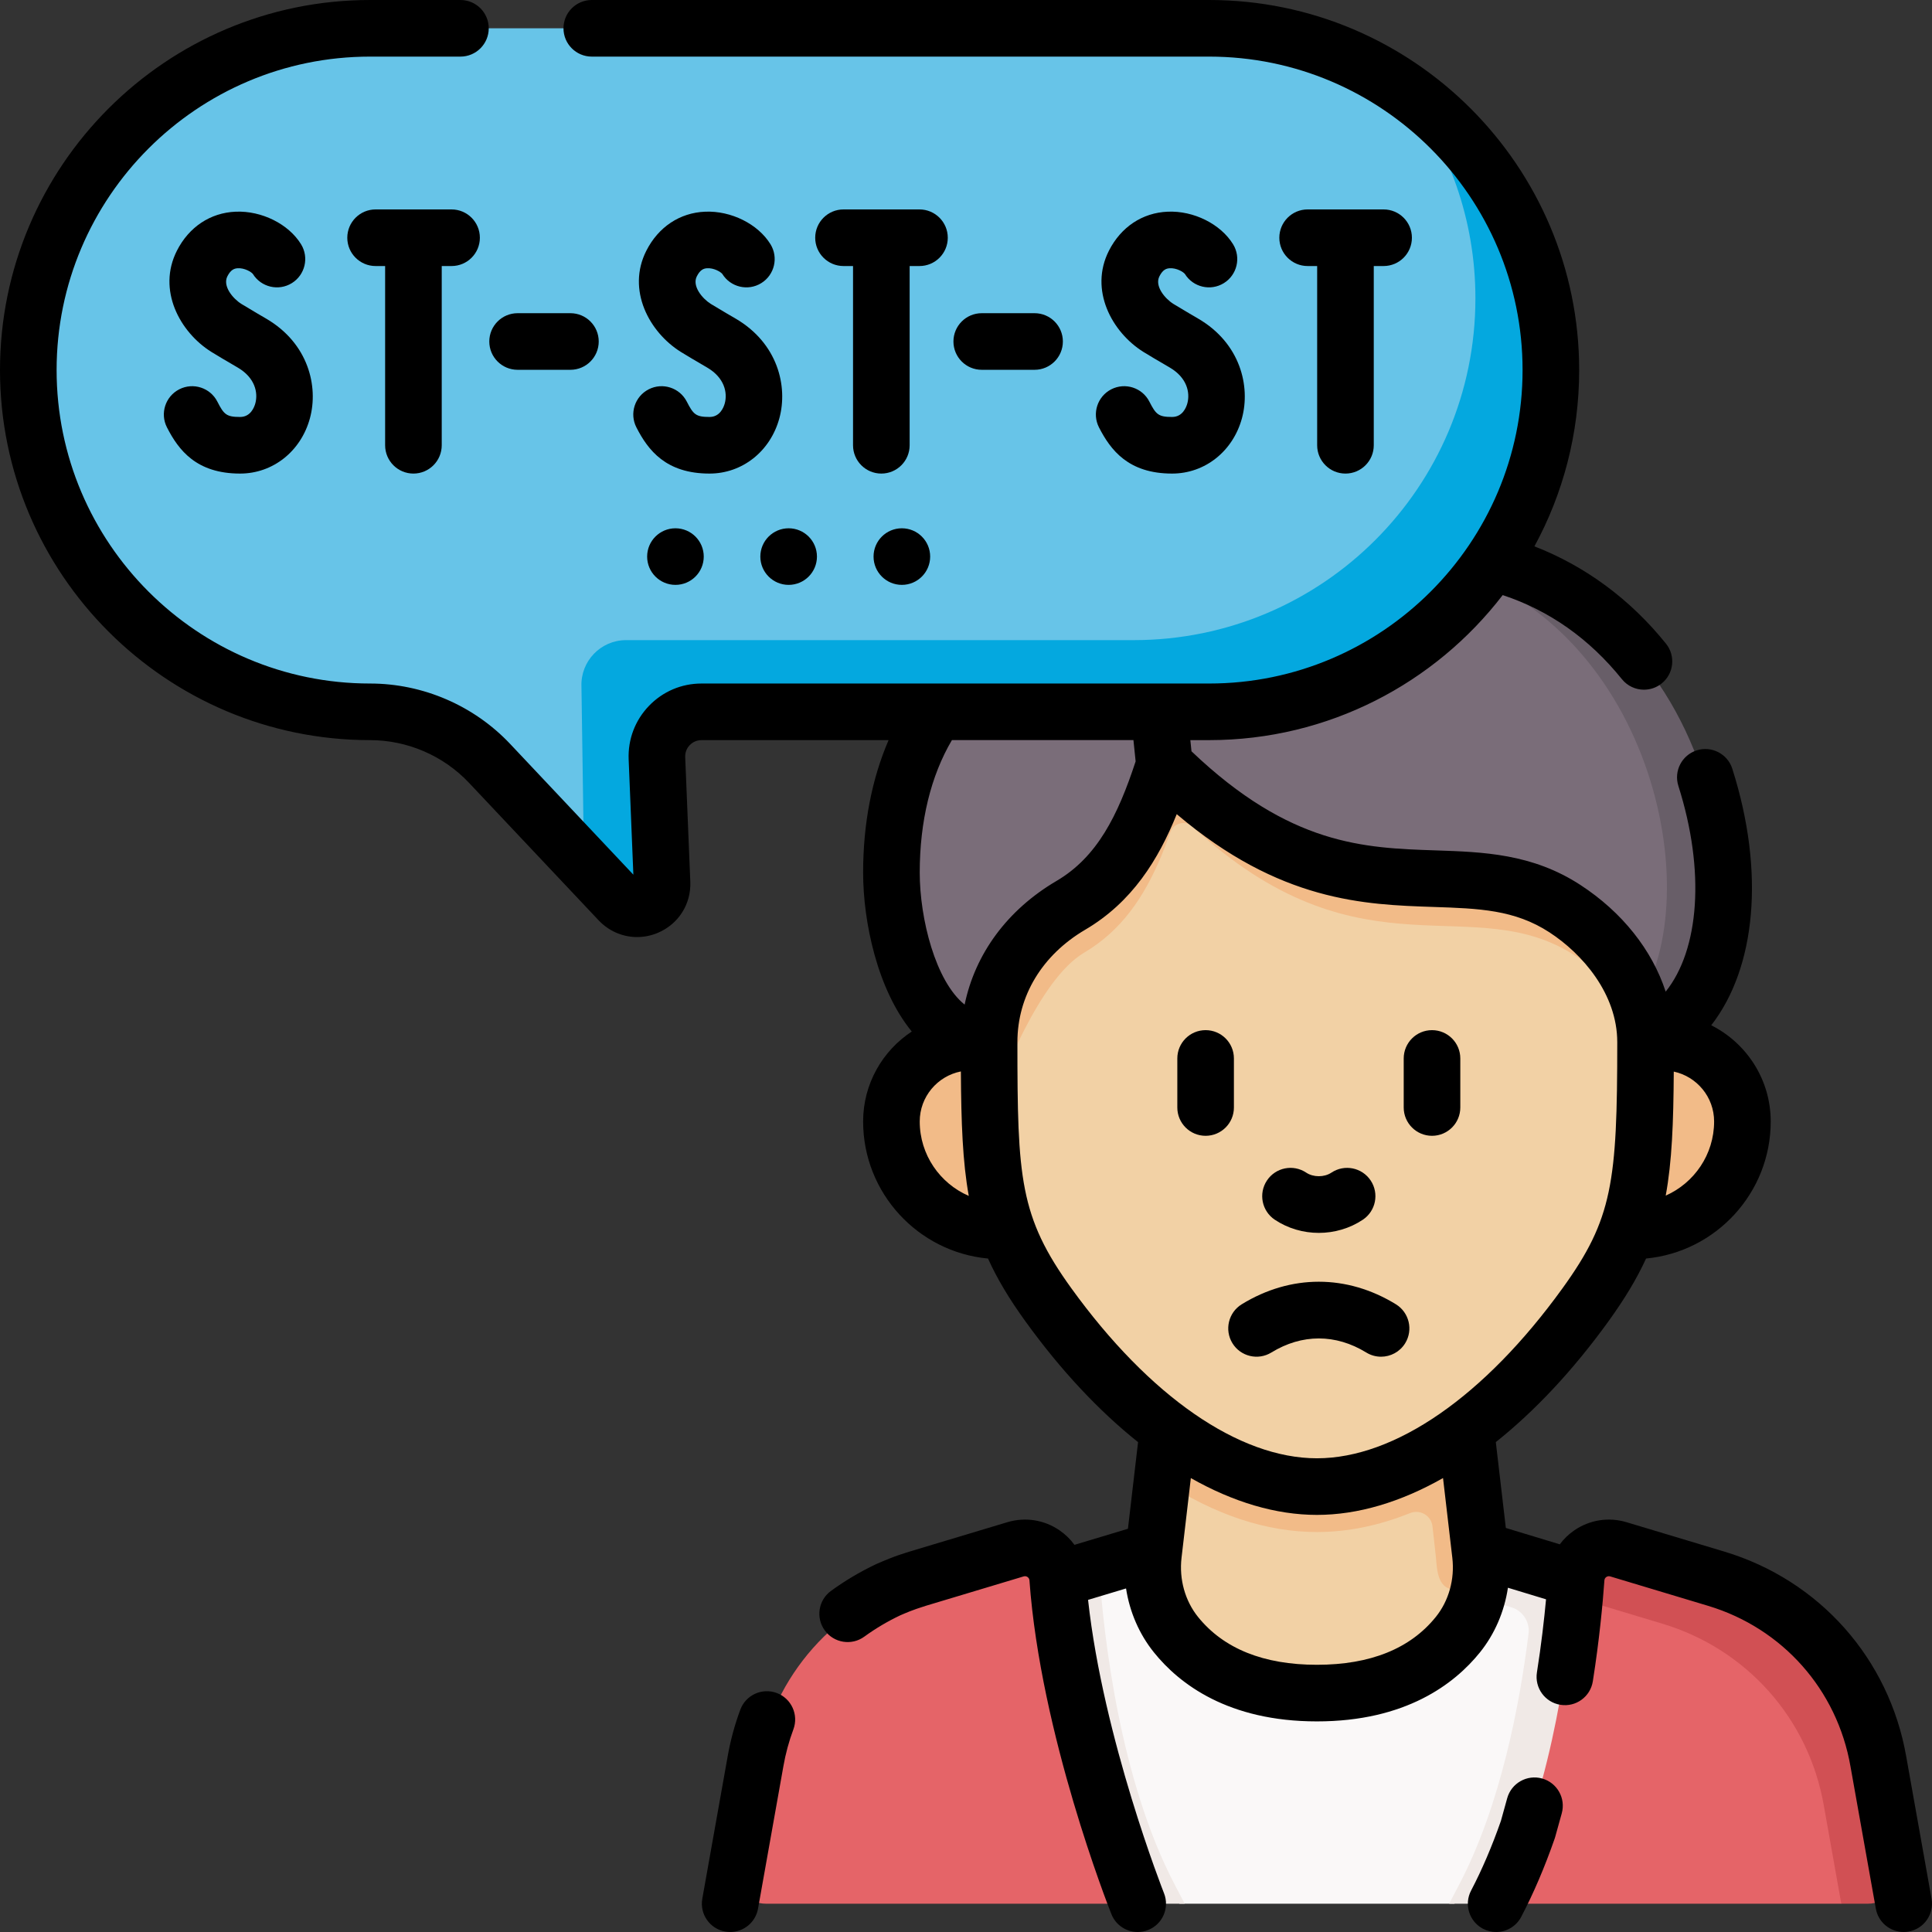
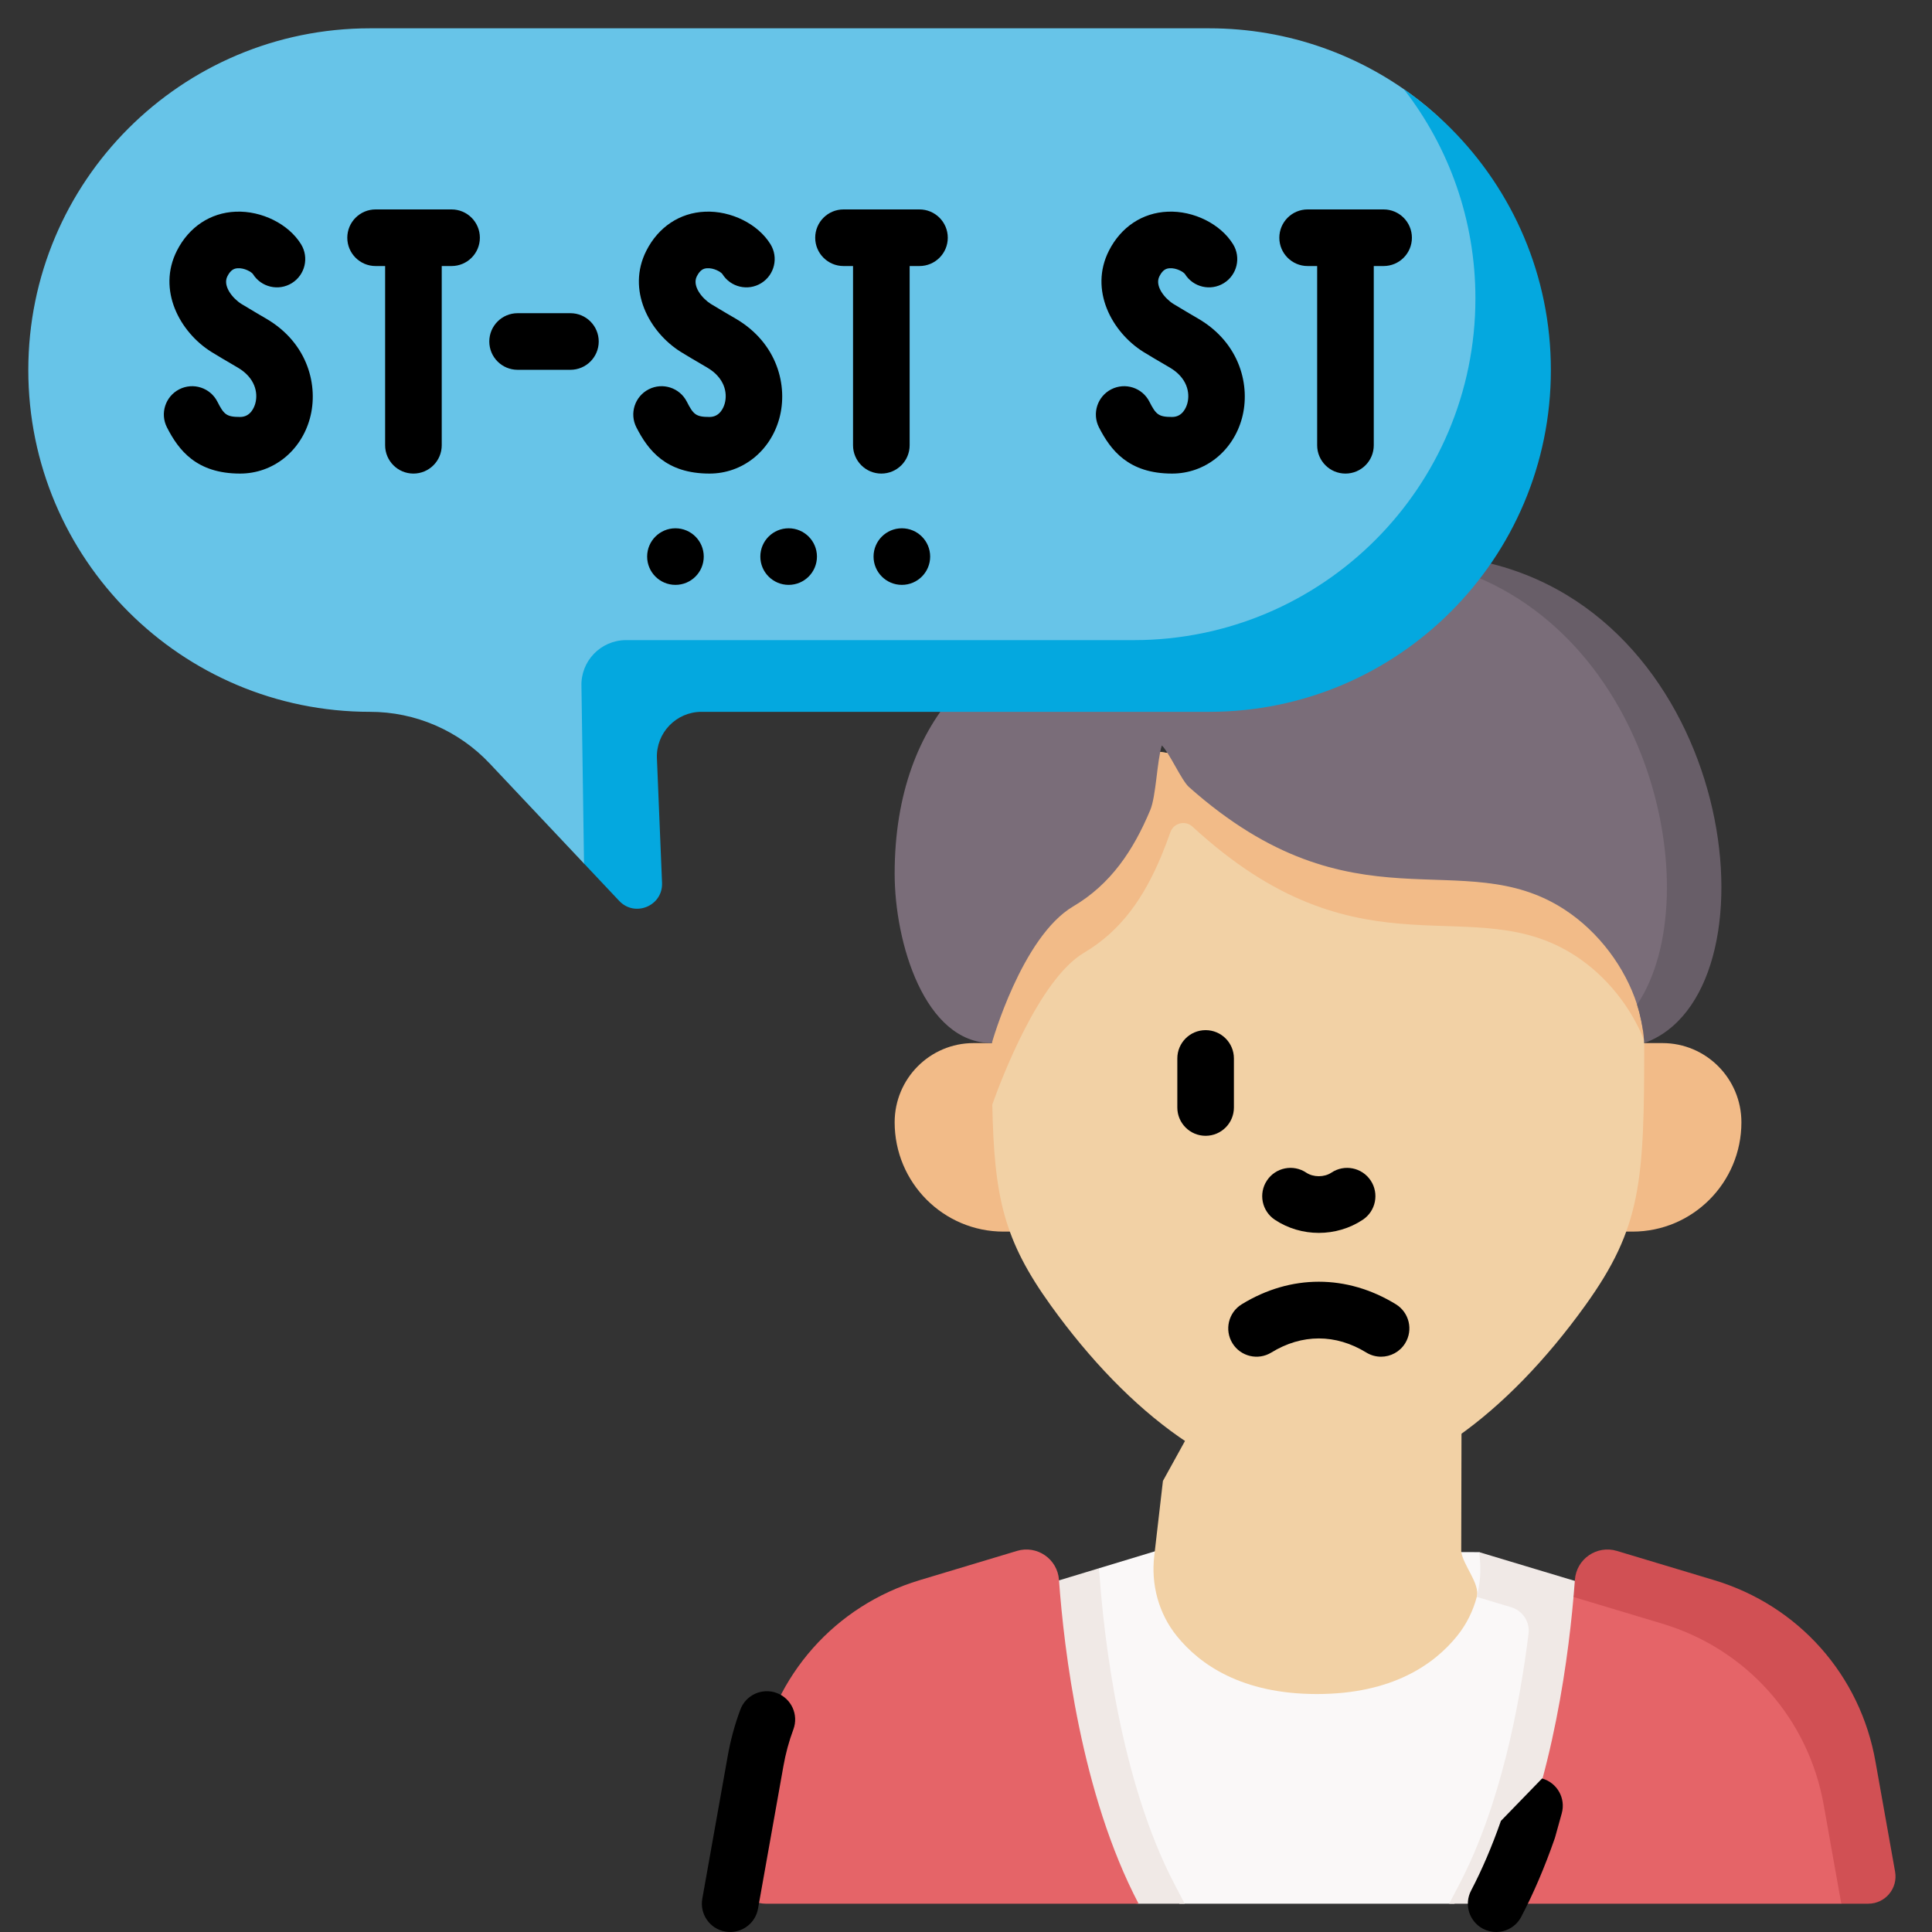
<svg xmlns="http://www.w3.org/2000/svg" width="100" height="100" viewBox="0 0 100 100" fill="none">
  <rect x="0" y="0" width="100" height="100" fill="#333333" stroke="none" />
  <g clip-path="url(#clip0_8203_1168)">
    <path d="M50.611 37.659L49.741 38.581C50.016 38.249 50.306 37.944 50.611 37.659Z" fill="#F2BB88" />
    <path d="M50.611 37.659L49.741 38.581C50.016 38.249 50.306 37.944 50.611 37.659Z" fill="#F2BB88" />
    <path d="M84.205 84.867L76.562 80.338L59.771 80.298L56.86 81.18L54.453 90.899L61.047 98.535H75.281L84.205 84.867Z" fill="#FAF8F8" />
    <path d="M62.53 72.417L60.193 76.653L59.743 80.543C59.571 82.02 59.974 83.517 60.907 84.676C62.091 86.145 64.262 87.683 68.164 87.683C72.066 87.683 74.237 86.145 75.421 84.676C75.904 84.076 76.245 83.386 76.438 82.654C76.618 81.972 75.717 81.011 75.633 80.298L75.651 72.129L62.53 72.417Z" fill="#F2D1A5" />
-     <path d="M60.191 76.653L60.682 72.417L75.651 72.129L76.561 80.338L77.216 81.664L76.436 82.654L75.11 82.255C74.301 82.076 74.384 80.954 74.293 80.333L74.146 79.006C74.084 78.447 73.505 78.108 72.984 78.318C71.363 78.969 69.751 79.298 68.164 79.298C65.549 79.298 62.869 78.409 60.191 76.653Z" fill="#F2BB88" />
    <path d="M75.523 97.553C77.678 93.442 78.668 88.18 79.117 84.56C79.194 83.947 78.815 83.37 78.224 83.192L76.436 82.654C76.616 81.972 76.667 81.254 76.584 80.541L76.561 80.338L79.462 81.211L88.12 83.815C91.696 84.89 90.091 95.733 90.091 95.733L77.394 98.535H75.008L75.523 97.553Z" fill="#F0E9E6" />
    <path d="M96.116 98.001C96.993 98.001 97.657 97.208 97.504 96.344L95.885 91.235C95.104 86.74 92.517 83.969 88.149 82.654L83.903 81.556C82.867 81.245 82.613 80.765 82.536 81.844C82.516 82.119 81.473 82.342 81.445 82.659C81.11 86.502 80.147 93.286 77.394 98.535H95.305L96.116 98.001Z" fill="#E56468" />
    <path d="M81.445 82.659L86.052 84.045C90.42 85.36 93.621 88.969 94.402 93.464L95.305 98.535H96.702C97.58 98.535 98.243 97.741 98.09 96.879L97.079 91.209C96.299 86.714 93.098 83.105 88.729 81.79L83.69 80.275C82.654 79.963 81.594 80.691 81.517 81.77C81.497 82.045 81.473 82.342 81.445 82.659Z" fill="#D15054" />
    <path d="M41.333 91.556L42.932 97.028L58.933 98.535H61.319L60.805 97.553C57.94 92.089 57.134 84.589 56.919 81.618C56.908 81.47 56.89 81.324 56.86 81.18L48.189 83.807C44.624 84.888 41.971 87.885 41.333 91.556Z" fill="#F0E9E6" />
    <path d="M39.626 98.535C38.749 98.535 38.085 97.742 38.239 96.878L39.248 91.21C40.029 86.714 43.23 83.105 47.599 81.79L52.638 80.275C53.674 79.963 54.734 80.691 54.812 81.77C55.071 85.371 55.953 92.852 58.933 98.535H39.626Z" fill="#E56468" />
    <path d="M85.105 53.99H86.048C88.305 53.99 90.135 55.826 90.135 58.091C90.135 61.215 87.611 63.748 84.498 63.748H51.944C48.831 63.748 46.307 61.215 46.307 58.091C46.307 55.826 48.136 53.99 50.394 53.99H51.337H85.105Z" fill="#F2BB88" />
    <path d="M85.105 53.99C85.105 61.165 84.966 63.521 82.048 67.577C78.022 73.171 73.007 76.97 68.221 76.97C63.435 76.97 58.42 73.17 54.395 67.577C51.957 64.189 51.459 61.987 51.361 57.172C51.341 56.222 52.006 54.756 52.006 53.575L49.633 37.527L86.697 42.493L85.105 53.99Z" fill="#F2D1A5" />
    <path d="M86.696 42.493L85.119 53.889C84.439 52.154 83.168 50.535 81.555 49.481C76.244 46.01 70.657 50.73 62.105 43.132C62.103 43.132 62.102 43.131 62.102 43.13C61.976 43.018 61.851 42.904 61.724 42.788C61.351 42.445 60.749 42.593 60.58 43.072C60.429 43.5 60.271 43.917 60.102 44.322C59.221 46.424 58.053 48.166 56.111 49.312C53.781 50.687 51.815 55.892 51.36 57.172C51.342 56.222 51.338 55.17 51.338 53.989L49.741 38.58L50.611 37.659L86.696 42.493Z" fill="#F2BB88" />
    <path d="M60.137 38.583C59.883 39.384 59.841 41.201 59.538 41.926C58.658 44.028 57.488 45.771 55.547 46.916C52.884 48.488 51.337 53.99 51.337 53.99C47.857 53.99 46.307 48.791 46.307 45.222C46.307 36.901 51.38 32.637 56.645 32.677C57.289 32.681 57.949 32.764 58.62 32.962C58.986 33.07 59.415 33.53 59.786 33.713C60.096 33.385 60.358 32.755 60.691 32.461C63.735 29.767 67.714 28.471 71.94 28.495C73.688 28.504 75.193 29.012 76.977 29.467C89.793 32.742 92.086 50.786 85.039 53.327C85.039 53.327 84.907 52.533 84.736 51.999C84.117 50.076 82.76 48.242 80.991 47.085C75.679 43.614 70.094 48.334 61.54 40.737C61.155 40.394 60.535 38.977 60.137 38.583Z" fill="#7A6D79" />
    <path d="M85.105 53.989C85.105 53.989 85.094 53.822 85.073 53.608C85.022 53.074 84.908 52.532 84.734 52C88.525 46.367 85.436 32.004 74.443 29.195C73.104 28.853 71.761 28.635 70.435 28.544C72.651 28.386 74.961 28.607 77.261 29.195C90.079 32.47 92.152 51.449 85.105 53.989Z" fill="#685E68" />
    <path d="M62.584 1.465H19.154C9.385 1.465 1.465 9.385 1.465 19.154C1.465 28.924 9.385 36.844 19.154 36.844C21.497 36.844 23.736 37.81 25.343 39.515L30.228 44.697L31.67 45.433C32.484 46.297 33.935 45.686 33.887 44.5L33.499 38.396C33.445 37.084 34.494 35.992 35.806 35.992L62.745 35.908C72.515 35.908 79.567 28.889 79.567 19.12C79.567 13.468 77.623 8.47 73.497 5.231C70.49 2.872 66.701 1.465 62.584 1.465Z" fill="#67C4E8" />
    <path d="M80.273 19.154C80.273 28.924 72.353 36.844 62.584 36.844H36.31C34.998 36.844 33.949 37.937 34.002 39.248L34.267 45.697C34.316 46.885 32.865 47.494 32.051 46.631L30.229 44.697L30.096 35.537C30.043 34.226 31.092 33.133 32.404 33.133H58.678C68.447 33.133 76.367 25.213 76.367 15.443C76.367 11.367 74.988 7.613 72.668 4.621C73.535 5.223 74.347 5.902 75.092 6.646C78.293 9.848 80.273 14.27 80.273 19.154Z" fill="#04A8DF" />
    <path d="M40.205 87.629C39.447 87.347 38.603 87.731 38.32 88.489C38.027 89.274 37.806 90.094 37.662 90.919L36.351 98.278C36.209 99.074 36.739 99.835 37.536 99.977C37.623 99.992 37.709 100 37.795 100C38.491 100 39.109 99.501 39.235 98.792L40.547 91.427C40.661 90.773 40.835 90.129 41.065 89.513C41.348 88.755 40.962 87.911 40.205 87.629Z" fill="black" />
-     <path d="M79.817 92.054C79.038 91.838 78.23 92.294 78.013 93.073L77.687 94.249C77.226 95.567 76.707 96.78 76.144 97.854C75.768 98.571 76.044 99.456 76.76 99.832C76.977 99.946 77.21 100 77.439 100C77.967 100 78.476 99.715 78.738 99.215C79.375 98.001 79.957 96.639 80.469 95.167C80.479 95.138 80.489 95.108 80.497 95.078L80.836 93.858C81.053 93.078 80.597 92.271 79.817 92.054Z" fill="black" />
-     <path d="M99.977 98.278L98.667 90.925C97.786 85.86 94.18 81.793 89.253 80.311L84.189 78.789C83.263 78.511 82.276 78.666 81.48 79.214C81.189 79.415 80.939 79.659 80.735 79.934L77.942 79.087L77.423 74.643C79.448 73.03 81.419 70.931 83.247 68.401C84.09 67.233 84.723 66.184 85.2 65.141C88.814 64.799 91.652 61.748 91.652 58.047C91.652 55.871 90.397 53.984 88.574 53.068C90.877 50.103 91.371 45.16 89.664 39.791C89.419 39.02 88.596 38.594 87.824 38.838C87.053 39.083 86.627 39.907 86.872 40.678C88.274 45.088 87.955 49.159 86.215 51.327C85.514 49.178 83.969 47.216 81.797 45.802C79.311 44.183 76.767 44.098 74.306 44.016C70.607 43.893 66.783 43.763 61.671 38.886L61.612 38.309H62.584C68.767 38.309 74.275 35.363 77.779 30.802C80.189 31.597 82.262 33.057 83.949 35.153C84.239 35.512 84.663 35.699 85.091 35.699C85.413 35.699 85.738 35.593 86.009 35.375C86.639 34.868 86.739 33.946 86.231 33.316C84.38 31.016 82.051 29.299 79.421 28.28C80.898 25.566 81.738 22.456 81.738 19.154C81.738 8.593 73.145 0 62.584 0H30.631C29.822 0 29.166 0.656 29.166 1.465C29.166 2.274 29.822 2.93 30.631 2.93H62.584C71.53 2.93 78.808 10.208 78.808 19.154C78.808 28.101 71.53 35.379 62.584 35.379H36.31C35.273 35.379 34.306 35.791 33.587 36.539C32.869 37.288 32.497 38.271 32.539 39.308L32.783 45.273L26.409 38.51C24.534 36.52 21.889 35.379 19.154 35.379C10.208 35.379 2.93 28.101 2.93 19.154C2.93 10.208 10.208 2.93 19.154 2.93H23.832C24.641 2.93 25.297 2.274 25.297 1.465C25.297 0.656 24.641 0 23.832 0H19.154C8.593 0 0 8.593 0 19.154C0 29.716 8.593 38.309 19.154 38.309C21.085 38.309 22.953 39.114 24.277 40.52L30.984 47.635C31.518 48.201 32.237 48.502 32.974 48.502C33.335 48.502 33.7 48.431 34.05 48.283C35.118 47.833 35.778 46.795 35.73 45.637L35.466 39.188C35.453 38.875 35.607 38.665 35.7 38.568C35.794 38.471 35.996 38.309 36.31 38.309H45.993C45.128 40.312 44.675 42.637 44.675 45.164C44.675 47.71 45.409 51.212 47.193 53.391C45.678 54.388 44.675 56.102 44.675 58.047C44.675 61.752 47.519 64.805 51.139 65.142C51.611 66.188 52.24 67.237 53.081 68.4C54.91 70.932 56.881 73.031 58.906 74.645L58.382 79.129L55.614 79.961C55.406 79.675 55.148 79.421 54.847 79.214C54.052 78.665 53.064 78.511 52.139 78.789L47.074 80.311C46.751 80.422 46.449 80.478 45.357 80.955C44.536 81.343 43.747 81.81 43.013 82.344C42.358 82.82 42.214 83.736 42.69 84.39C43.166 85.044 44.082 85.189 44.736 84.713C45.319 84.289 45.944 83.918 46.596 83.61C46.889 83.486 47.183 83.346 47.917 83.117L52.982 81.595C53.072 81.567 53.142 81.597 53.185 81.626C53.245 81.668 53.278 81.726 53.284 81.799C53.856 89.759 57.376 98.699 57.526 99.075C57.754 99.65 58.305 100 58.888 100C59.067 100 59.25 99.967 59.428 99.896C60.18 99.598 60.547 98.746 60.249 97.994C60.216 97.911 57.109 90.023 56.318 82.809L58.284 82.218C58.471 83.431 58.965 84.583 59.731 85.532C61.042 87.16 63.57 89.099 68.164 89.099C72.758 89.099 75.286 87.159 76.598 85.532C77.371 84.573 77.867 83.408 78.05 82.181L80.023 82.78C79.926 83.826 79.777 85.132 79.551 86.565C79.425 87.364 79.97 88.115 80.769 88.241C81.572 88.368 82.319 87.822 82.445 87.022C82.784 84.874 82.958 82.996 83.044 81.799C83.049 81.726 83.082 81.668 83.143 81.626C83.186 81.597 83.255 81.567 83.346 81.595L88.41 83.117C92.267 84.277 95.091 87.462 95.781 91.433L97.093 98.792C97.219 99.502 97.837 100 98.533 100C98.619 100 98.705 99.993 98.792 99.977C99.588 99.835 100.119 99.074 99.977 98.278ZM86.217 61.885C86.541 60.13 86.618 58.123 86.634 55.465C87.826 55.721 88.722 56.78 88.722 58.047C88.722 59.759 87.69 61.232 86.217 61.885ZM58.667 38.309L58.78 39.408C57.856 42.229 56.783 44.364 54.685 45.597C52.143 47.091 50.476 49.361 49.929 51.998C48.422 50.792 47.605 47.552 47.605 45.164C47.605 42.509 48.18 40.157 49.271 38.308H58.667V38.309ZM47.605 58.047C47.605 56.766 48.523 55.696 49.735 55.457C49.751 58.128 49.826 60.145 50.144 61.9C48.652 61.255 47.605 59.771 47.605 58.047ZM55.456 66.685C52.772 62.97 52.661 60.977 52.661 53.941C52.661 51.554 53.94 49.433 56.169 48.123C58.596 46.697 59.956 44.502 60.908 42.141C66.256 46.679 70.629 46.825 74.209 46.944C76.548 47.022 78.397 47.084 80.198 48.257C81.895 49.361 83.709 51.435 83.709 53.941C83.709 61.201 83.464 63.097 80.872 66.685C76.834 72.275 72.201 75.481 68.164 75.481C64.127 75.481 59.495 72.275 55.456 66.685ZM74.317 83.693C72.993 85.336 70.922 86.169 68.164 86.169C65.406 86.169 63.336 85.337 62.011 83.694C61.338 82.858 61.026 81.742 61.156 80.63L61.638 76.505C63.833 77.75 66.044 78.411 68.164 78.411C70.284 78.411 72.495 77.75 74.691 76.504L75.172 80.631C75.302 81.742 74.99 82.858 74.317 83.693Z" fill="black" />
+     <path d="M79.817 92.054L77.687 94.249C77.226 95.567 76.707 96.78 76.144 97.854C75.768 98.571 76.044 99.456 76.76 99.832C76.977 99.946 77.21 100 77.439 100C77.967 100 78.476 99.715 78.738 99.215C79.375 98.001 79.957 96.639 80.469 95.167C80.479 95.138 80.489 95.108 80.497 95.078L80.836 93.858C81.053 93.078 80.597 92.271 79.817 92.054Z" fill="black" />
    <path d="M21.399 24.512C22.208 24.512 22.864 23.856 22.864 23.047V13.77H23.373C24.182 13.77 24.838 13.114 24.838 12.305C24.838 11.496 24.182 10.84 23.373 10.84H19.441C18.632 10.84 17.976 11.496 17.976 12.305C17.976 13.114 18.632 13.77 19.441 13.77H19.934V23.047C19.934 23.856 20.59 24.512 21.399 24.512Z" fill="black" />
    <path d="M36.725 21.582C36.016 21.582 35.888 21.452 35.548 20.787C35.179 20.067 34.296 19.782 33.577 20.151C32.856 20.519 32.571 21.402 32.94 22.122C33.545 23.304 34.467 24.512 36.725 24.512C38.423 24.512 39.876 23.36 40.341 21.645C40.787 20.001 40.262 17.772 38.084 16.496C37.709 16.276 37.584 16.209 36.792 15.731C36.349 15.453 35.811 14.807 36.068 14.302C36.242 13.958 36.422 13.898 36.591 13.885C36.955 13.858 37.312 14.079 37.388 14.181C37.813 14.867 38.714 15.08 39.401 14.656C40.09 14.231 40.304 13.329 39.879 12.64C39.233 11.593 37.841 10.9 36.496 10.957C35.187 11.011 34.079 11.747 33.455 12.976C32.424 15.008 33.604 17.191 35.238 18.214C35.486 18.37 36.031 18.691 36.603 19.025C37.502 19.551 37.663 20.327 37.514 20.878C37.456 21.09 37.264 21.582 36.725 21.582Z" fill="black" />
    <path d="M60.668 21.582C59.96 21.582 59.831 21.452 59.491 20.787C59.123 20.067 58.241 19.782 57.52 20.15C56.8 20.519 56.515 21.401 56.883 22.122C57.488 23.303 58.41 24.512 60.668 24.512C62.366 24.512 63.819 23.36 64.284 21.645C64.73 20.001 64.205 17.772 62.027 16.497C61.652 16.276 61.527 16.209 60.736 15.731C60.292 15.453 59.755 14.807 60.011 14.302C60.185 13.958 60.365 13.898 60.534 13.885C60.901 13.859 61.255 14.079 61.331 14.182C61.756 14.867 62.658 15.08 63.344 14.656C64.033 14.231 64.247 13.329 63.822 12.64C63.176 11.593 61.782 10.898 60.44 10.957C59.131 11.011 58.022 11.747 57.398 12.976C56.367 15.007 57.547 17.191 59.181 18.214C59.429 18.369 59.974 18.691 60.547 19.024C61.446 19.551 61.606 20.327 61.457 20.878C61.399 21.09 61.208 21.582 60.668 21.582Z" fill="black" />
    <path d="M12.427 21.582C11.718 21.582 11.589 21.452 11.25 20.787C10.881 20.067 9.998 19.782 9.278 20.151C8.558 20.519 8.273 21.402 8.642 22.122C9.246 23.304 10.169 24.512 12.427 24.512C14.125 24.512 15.578 23.36 16.043 21.645C16.489 20.001 15.963 17.772 13.785 16.497C13.411 16.277 13.285 16.209 12.494 15.731C12.05 15.453 11.513 14.807 11.769 14.302C11.944 13.958 12.124 13.899 12.292 13.885C12.656 13.858 13.014 14.079 13.089 14.181C13.515 14.867 14.416 15.08 15.103 14.656C15.792 14.231 16.006 13.329 15.581 12.64C14.935 11.593 13.543 10.901 12.198 10.957C10.889 11.011 9.781 11.747 9.157 12.976C8.126 15.008 9.306 17.191 10.94 18.214C11.188 18.37 11.732 18.691 12.305 19.025C13.204 19.551 13.365 20.327 13.216 20.878C13.158 21.09 12.966 21.582 12.427 21.582Z" fill="black" />
    <path d="M49.057 12.305C49.057 11.496 48.401 10.84 47.592 10.84H43.66C42.851 10.84 42.195 11.496 42.195 12.305C42.195 13.114 42.851 13.77 43.66 13.77H44.153V23.047C44.153 23.856 44.809 24.512 45.618 24.512C46.427 24.512 47.083 23.856 47.083 23.047V13.77H47.592C48.401 13.77 49.057 13.114 49.057 12.305Z" fill="black" />
    <path d="M26.791 19.141H29.525C30.334 19.141 30.99 18.485 30.99 17.676C30.99 16.867 30.334 16.211 29.525 16.211H26.791C25.982 16.211 25.326 16.867 25.326 17.676C25.326 18.485 25.982 19.141 26.791 19.141Z" fill="black" />
    <path d="M69.641 24.512C70.451 24.512 71.106 23.856 71.106 23.047V13.77H71.615C72.424 13.77 73.08 13.114 73.08 12.305C73.08 11.496 72.424 10.84 71.615 10.84H67.683C66.874 10.84 66.218 11.496 66.218 12.305C66.218 13.114 66.874 13.77 67.683 13.77H68.176V23.047C68.177 23.856 68.832 24.512 69.641 24.512Z" fill="black" />
-     <path d="M53.549 19.141C54.358 19.141 55.014 18.485 55.014 17.676C55.014 16.867 54.358 16.211 53.549 16.211H50.815C50.005 16.211 49.35 16.867 49.35 17.676C49.35 18.485 50.005 19.141 50.815 19.141H53.549Z" fill="black" />
    <path d="M70.718 70.006C70.957 70.153 71.222 70.223 71.483 70.223C71.975 70.223 72.456 69.975 72.733 69.524C73.156 68.835 72.94 67.933 72.251 67.509C69.715 65.953 66.808 65.953 64.272 67.509C63.583 67.933 63.367 68.835 63.79 69.524C64.213 70.214 65.116 70.429 65.805 70.006C67.389 69.034 69.134 69.034 70.718 70.006Z" fill="black" />
-     <path d="M74.121 58.789C74.93 58.789 75.585 58.133 75.585 57.324V54.785C75.585 53.976 74.93 53.32 74.121 53.32C73.311 53.32 72.656 53.976 72.656 54.785V57.324C72.656 58.133 73.312 58.789 74.121 58.789Z" fill="black" />
    <path d="M65.984 63.133C66.665 63.587 67.463 63.814 68.261 63.814C69.06 63.814 69.858 63.587 70.539 63.133C71.212 62.684 71.394 61.775 70.945 61.101C70.496 60.428 69.587 60.247 68.914 60.695C68.542 60.943 67.981 60.943 67.609 60.695C66.936 60.246 66.026 60.428 65.578 61.101C65.129 61.775 65.311 62.684 65.984 63.133Z" fill="black" />
    <path d="M63.867 54.785C63.867 53.976 63.212 53.32 62.402 53.32C61.593 53.32 60.938 53.976 60.938 54.785V57.324C60.938 58.133 61.593 58.789 62.402 58.789C63.212 58.789 63.867 58.133 63.867 57.324V54.785Z" fill="black" />
    <path d="M46.68 30.273C47.489 30.273 48.145 29.617 48.145 28.808C48.145 28 47.489 27.344 46.68 27.344C45.871 27.344 45.215 28 45.215 28.808C45.215 29.617 45.871 30.273 46.68 30.273Z" fill="black" />
    <path d="M40.82 30.273C41.629 30.273 42.285 29.617 42.285 28.808C42.285 28 41.629 27.344 40.82 27.344C40.011 27.344 39.355 28 39.355 28.808C39.355 29.617 40.011 30.273 40.82 30.273Z" fill="black" />
    <path d="M34.961 30.273C35.77 30.273 36.426 29.617 36.426 28.808C36.426 28 35.77 27.344 34.961 27.344C34.152 27.344 33.496 28 33.496 28.808C33.496 29.617 34.152 30.273 34.961 30.273Z" fill="black" />
  </g>
  <defs>
    <clipPath id="clip0_8203_1168">
      <rect width="100" height="100" fill="white" />
    </clipPath>
  </defs>
</svg>